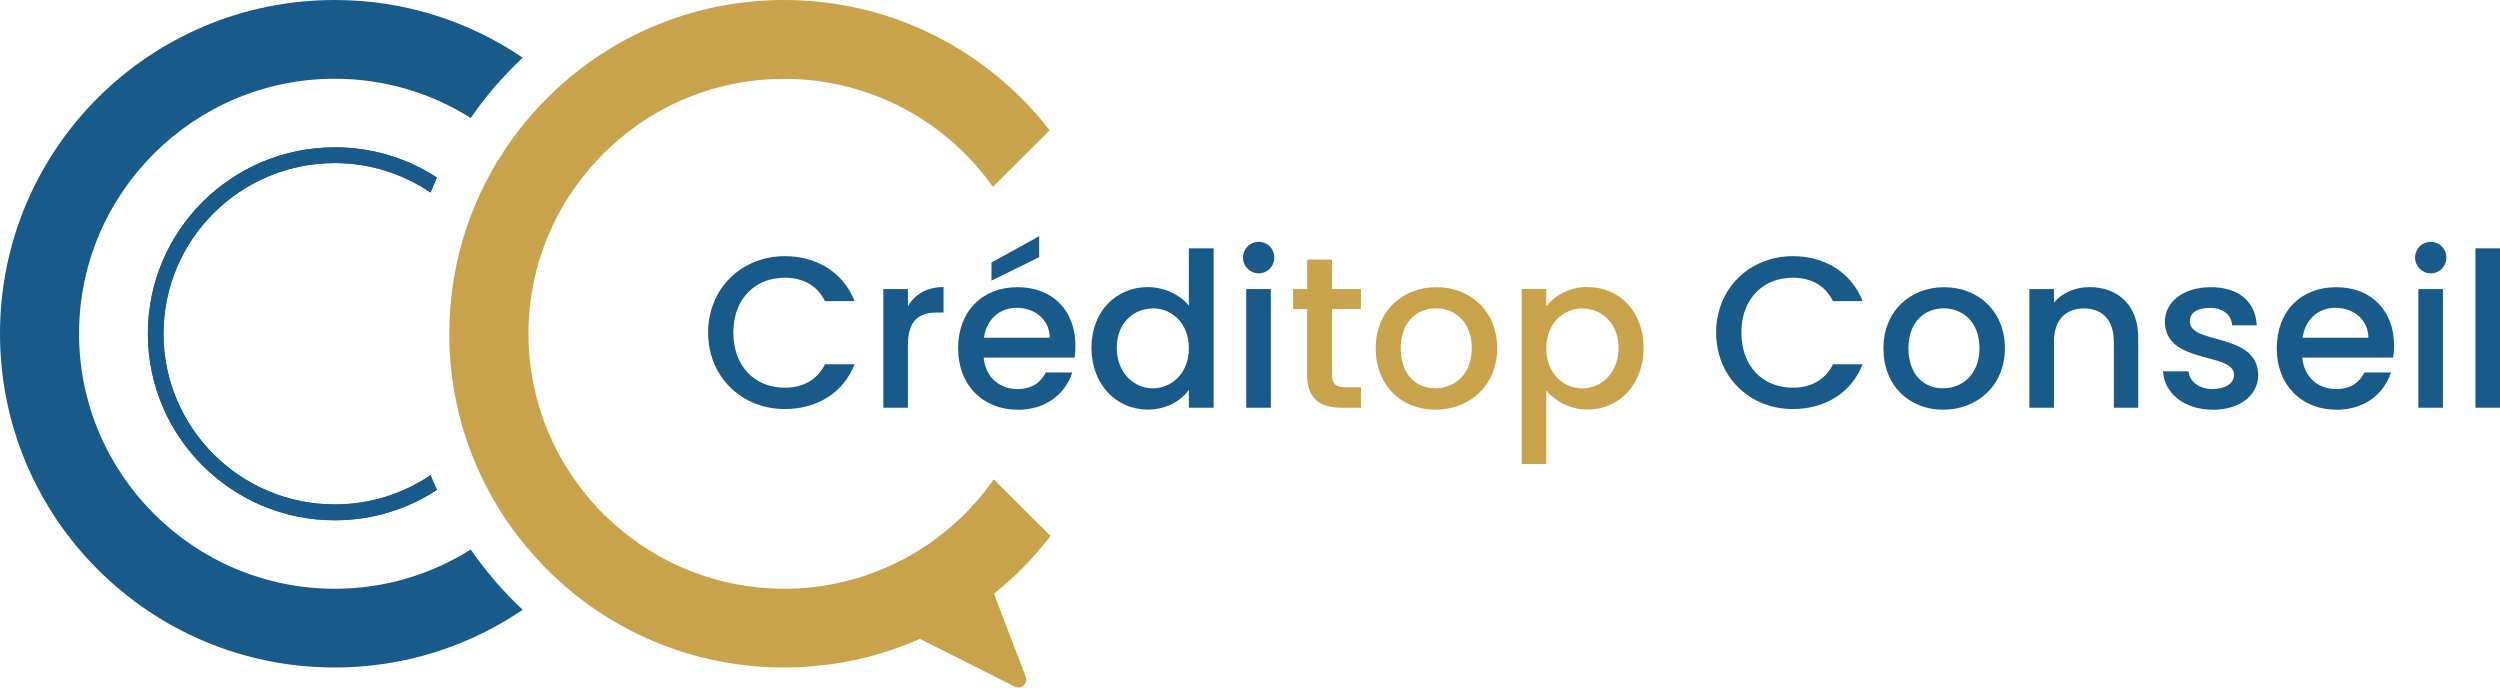
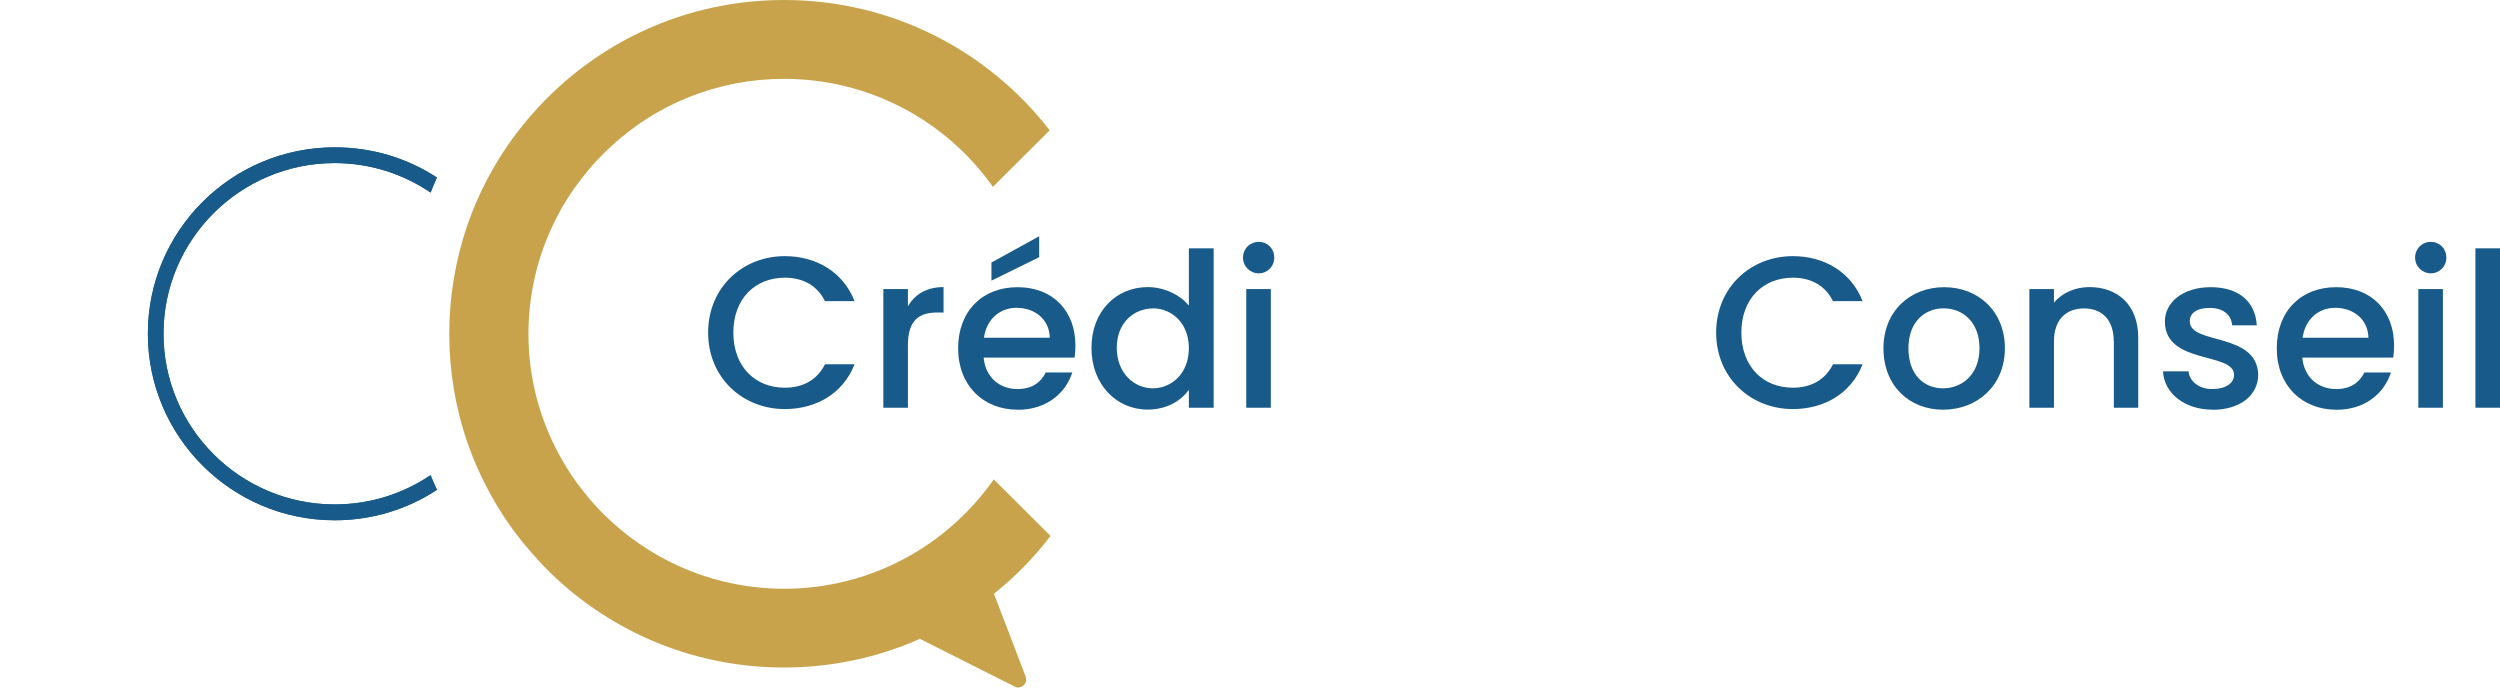
<svg xmlns="http://www.w3.org/2000/svg" id="Calque_2" width="240" height="66" viewBox="0 0 240 66">
  <defs>
    <style>.cls-1{fill:#c8a34b;}.cls-1,.cls-2{stroke-width:0px;}.cls-2{fill:#185a89;}</style>
  </defs>
  <g id="Calque_2-2">
-     <path class="cls-1" d="M125.49,29.67h-1.35v-1.92h1.35v-2.83h2.38v2.83h2.78v1.92h-2.78v6.31c0,.85.33,1.2,1.33,1.2h1.45v1.96h-1.87c-2.03,0-3.3-.85-3.3-3.16v-6.31Z" />
-     <path class="cls-1" d="M137.79,39.33c-3.26,0-5.72-2.32-5.72-5.89s2.57-5.87,5.83-5.87,5.83,2.3,5.83,5.87-2.65,5.89-5.93,5.89ZM137.79,37.28c1.76,0,3.5-1.26,3.5-3.85s-1.68-3.83-3.44-3.83-3.38,1.24-3.38,3.83,1.53,3.85,3.32,3.85Z" />
-     <path class="cls-1" d="M152.42,27.56c3.01,0,5.37,2.32,5.37,5.83s-2.36,5.93-5.37,5.93c-1.89,0-3.24-.95-3.98-1.84v7.07h-2.36v-16.81h2.36v1.67c.73-.95,2.12-1.86,3.98-1.86ZM151.9,29.61c-1.76,0-3.46,1.39-3.46,3.83s1.7,3.85,3.46,3.85,3.48-1.43,3.48-3.89-1.7-3.78-3.48-3.78Z" />
    <path class="cls-1" d="M98.46,64.97c.12.29.03.62-.2.83-.14.12-.32.2-.52.2-.11,0-.23-.03-.33-.09l-9.1-4.58c-3.99,1.77-8.4,2.75-13.05,2.75-8.3,0-15.87-3.13-21.57-8.29-.94-.85-1.84-1.77-2.65-2.72-.85-.95-1.62-1.95-2.34-2.99-1.29-1.89-2.38-3.92-3.25-6.06-.21-.53-.42-1.07-.61-1.62-1.11-3.25-1.71-6.73-1.71-10.36s.61-7.09,1.71-10.34c.18-.54.39-1.09.61-1.63.86-2.13,1.96-4.16,3.25-6.05.7-1.04,1.49-2.04,2.32-2.99s1.73-1.88,2.67-2.72C59.4,3.13,66.97,0,75.27,0c10.39,0,19.61,4.9,25.5,12.51l-5.45,5.43c-4.44-6.28-11.77-10.37-20.05-10.37-6.39,0-12.21,2.43-16.56,6.44-.97.88-1.87,1.85-2.67,2.87-.88,1.09-1.67,2.25-2.32,3.48-1.91,3.48-2.99,7.46-2.99,11.68s1.08,8.21,2.99,11.68c.67,1.24,1.44,2.4,2.32,3.49.8,1.03,1.7,2,2.67,2.87,4.35,3.99,10.18,6.44,16.56,6.44,8.33,0,15.7-4.16,20.13-10.5l5.45,5.43c-1.58,2.07-3.4,3.93-5.43,5.55l3.05,7.97Z" />
    <path class="cls-2" d="M41.33,45.61c.18.47.39.94.61,1.41-2.82,1.85-6.19,2.92-9.81,2.92-9.91,0-17.94-8.02-17.94-17.91s8.04-17.89,17.94-17.89c3.63,0,6.99,1.06,9.81,2.9-.21.47-.42.95-.61,1.44-2.62-1.78-5.79-2.83-9.21-2.83-9.06,0-16.43,7.35-16.43,16.38s7.37,16.39,16.43,16.39c3.41,0,6.58-1.03,9.21-2.81Z" />
-     <path class="cls-2" d="M50.18,58.54c-5.14,3.49-11.36,5.54-18.05,5.54C14.38,64.08,0,49.74,0,32.03S14.38,0,32.13,0c6.69,0,12.91,2.04,18.05,5.54-.94.88-1.82,1.8-2.67,2.78-.82.95-1.61,1.97-2.32,3.01-3.78-2.39-8.25-3.77-13.06-3.77-13.53,0-24.54,10.98-24.54,24.47s11.01,24.49,24.54,24.49c4.81,0,9.28-1.38,13.06-3.77.73,1.06,1.5,2.06,2.32,3.01.85.98,1.73,1.91,2.67,2.78Z" />
    <path class="cls-2" d="M32.13,48.43c-9.06,0-16.43-7.35-16.43-16.39s7.37-16.38,16.43-16.38c3.41,0,6.58,1.04,9.21,2.83.18-.48.39-.97.61-1.44-2.82-1.85-6.19-2.9-9.81-2.9-9.91,0-17.94,8.02-17.94,17.89s8.04,17.91,17.94,17.91c3.63,0,6.99-1.07,9.81-2.92-.21-.47-.42-.94-.61-1.41-2.62,1.78-5.79,2.81-9.21,2.81Z" />
    <path class="cls-2" d="M75.34,24.59c3.01,0,5.6,1.51,6.7,4.32h-2.84c-.77-1.53-2.14-2.25-3.86-2.25-2.86,0-4.94,2.03-4.94,5.27s2.07,5.29,4.94,5.29c1.72,0,3.09-.72,3.86-2.25h2.84c-1.1,2.81-3.69,4.3-6.7,4.3-4.06,0-7.36-3.02-7.36-7.34s3.3-7.34,7.36-7.34Z" />
    <path class="cls-2" d="M87.16,39.14h-2.36v-11.39h2.36v1.65c.66-1.14,1.8-1.84,3.42-1.84v2.44h-.6c-1.74,0-2.82.72-2.82,3.14v6Z" />
    <path class="cls-2" d="M97.68,39.33c-3.28,0-5.7-2.32-5.7-5.89s2.32-5.87,5.7-5.87,5.56,2.25,5.56,5.6c0,.39-.02.77-.08,1.16h-8.73c.17,1.88,1.51,3.02,3.26,3.02,1.45,0,2.26-.7,2.7-1.59h2.55c-.64,1.98-2.45,3.58-5.25,3.58ZM94.45,32.42h6.33c-.04-1.76-1.43-2.87-3.19-2.87-1.6,0-2.88,1.08-3.13,2.87ZM99.76,22.68v2.01l-4.58,2.25v-1.74l4.58-2.52Z" />
    <path class="cls-2" d="M110.19,27.56c1.49,0,3.07.7,3.94,1.78v-5.5h2.38v15.3h-2.38v-1.72c-.73,1.03-2.09,1.9-3.96,1.9-3.01,0-5.39-2.42-5.39-5.93s2.38-5.83,5.41-5.83ZM110.67,29.61c-1.76,0-3.46,1.32-3.46,3.78s1.7,3.89,3.46,3.89,3.46-1.39,3.46-3.85-1.68-3.83-3.46-3.83Z" />
    <path class="cls-2" d="M119.33,24.73c0-.85.66-1.51,1.51-1.51s1.49.66,1.49,1.51-.66,1.51-1.49,1.51-1.51-.66-1.51-1.51ZM119.64,27.75h2.36v11.39h-2.36v-11.39Z" />
    <path class="cls-2" d="M172.11,24.59c3.01,0,5.6,1.51,6.7,4.32h-2.84c-.77-1.53-2.14-2.25-3.86-2.25-2.86,0-4.94,2.03-4.94,5.27s2.07,5.29,4.94,5.29c1.72,0,3.09-.72,3.86-2.25h2.84c-1.1,2.81-3.69,4.3-6.7,4.3-4.06,0-7.36-3.02-7.36-7.34s3.3-7.34,7.36-7.34Z" />
    <path class="cls-2" d="M186.53,39.33c-3.26,0-5.72-2.32-5.72-5.89s2.57-5.87,5.83-5.87,5.83,2.3,5.83,5.87-2.65,5.89-5.93,5.89ZM186.53,37.28c1.76,0,3.5-1.26,3.5-3.85s-1.68-3.83-3.44-3.83-3.38,1.24-3.38,3.83,1.53,3.85,3.32,3.85Z" />
    <path class="cls-2" d="M202.92,32.77c0-2.09-1.14-3.16-2.86-3.16s-2.88,1.08-2.88,3.16v6.37h-2.36v-11.39h2.36v1.3c.77-.93,2.03-1.49,3.4-1.49,2.68,0,4.69,1.67,4.69,4.86v6.72h-2.34v-6.37Z" />
    <path class="cls-2" d="M212.42,39.33c-2.74,0-4.67-1.61-4.77-3.68h2.45c.08.93.97,1.7,2.28,1.7s2.09-.58,2.09-1.36c0-2.23-6.64-.95-6.64-5.13,0-1.82,1.7-3.29,4.4-3.29s4.29,1.39,4.42,3.66h-2.36c-.08-.99-.85-1.67-2.14-1.67s-1.93.52-1.93,1.28c0,2.3,6.45,1.01,6.57,5.13,0,1.92-1.68,3.37-4.38,3.37Z" />
    <path class="cls-2" d="M224.27,39.33c-3.28,0-5.7-2.32-5.7-5.89s2.32-5.87,5.7-5.87,5.56,2.25,5.56,5.6c0,.39-.02.77-.08,1.16h-8.73c.17,1.88,1.51,3.02,3.26,3.02,1.45,0,2.26-.7,2.7-1.59h2.55c-.64,1.98-2.45,3.58-5.25,3.58ZM221.04,32.42h6.33c-.04-1.76-1.43-2.87-3.19-2.87-1.6,0-2.88,1.08-3.13,2.87Z" />
    <path class="cls-2" d="M231.85,24.73c0-.85.66-1.51,1.51-1.51s1.49.66,1.49,1.51-.66,1.51-1.49,1.51-1.51-.66-1.51-1.51ZM232.16,27.75h2.36v11.39h-2.36v-11.39Z" />
    <path class="cls-2" d="M237.64,23.84h2.36v15.3h-2.36v-15.3Z" />
  </g>
</svg>